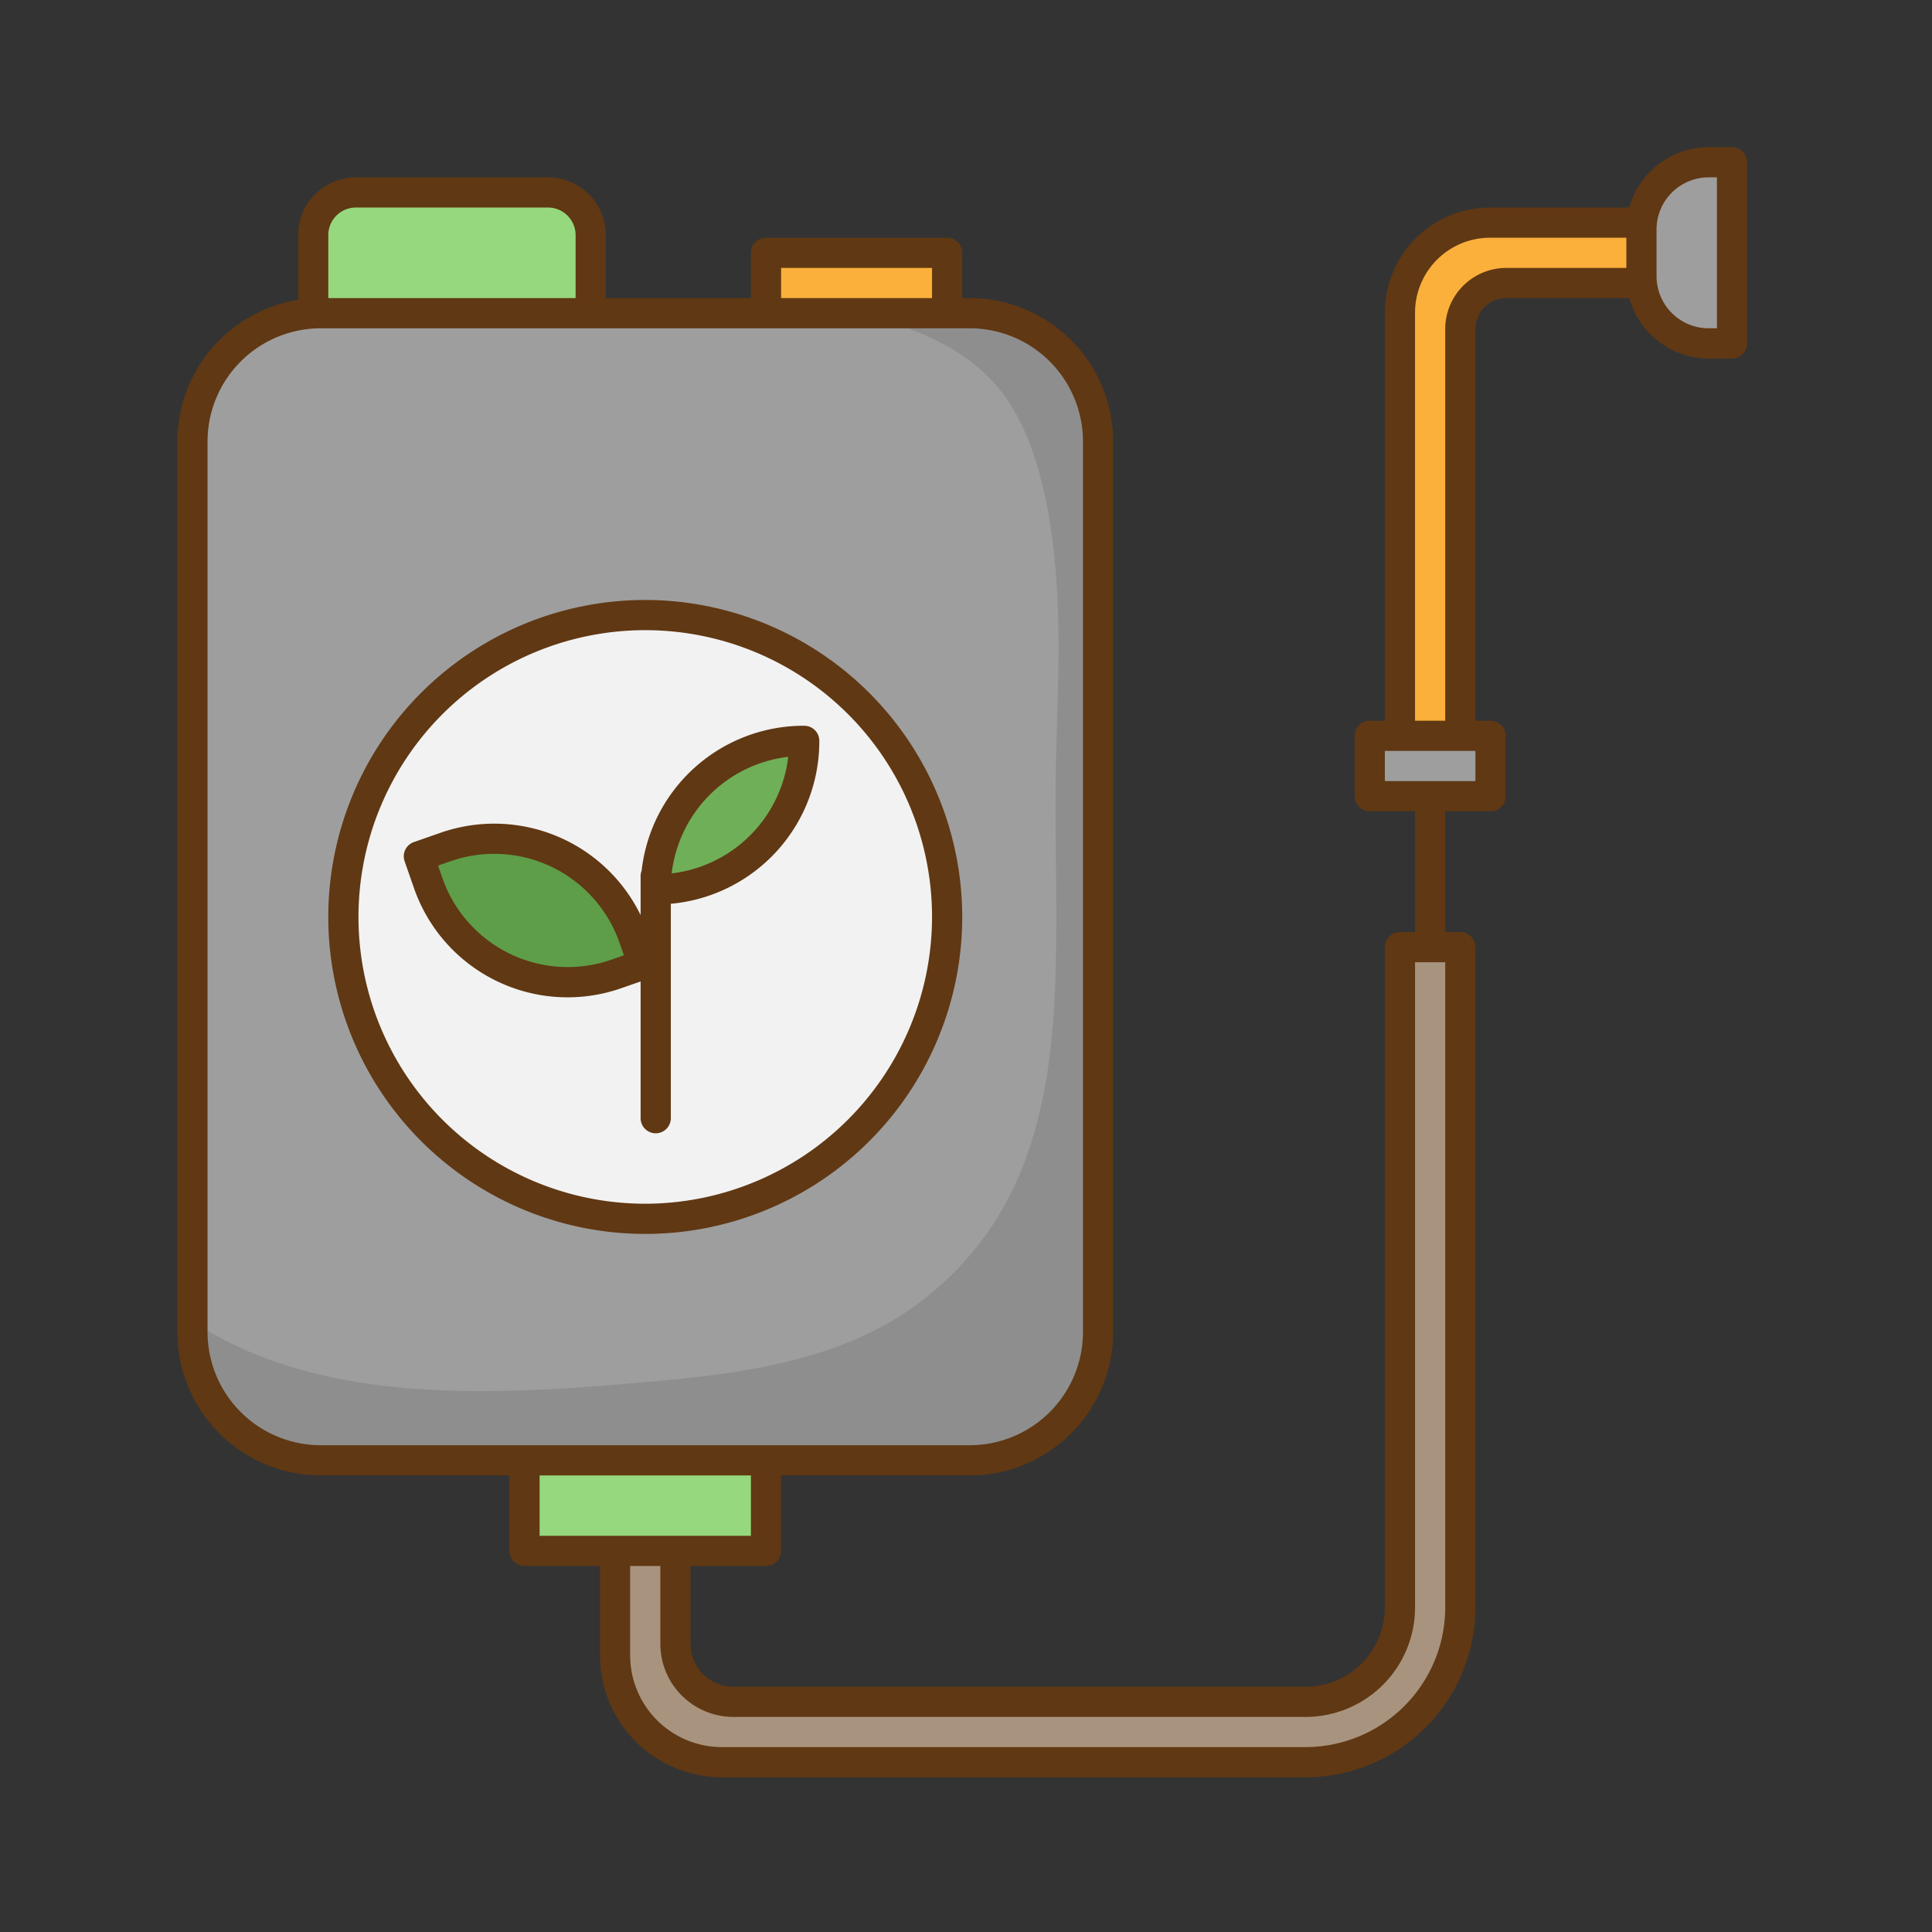
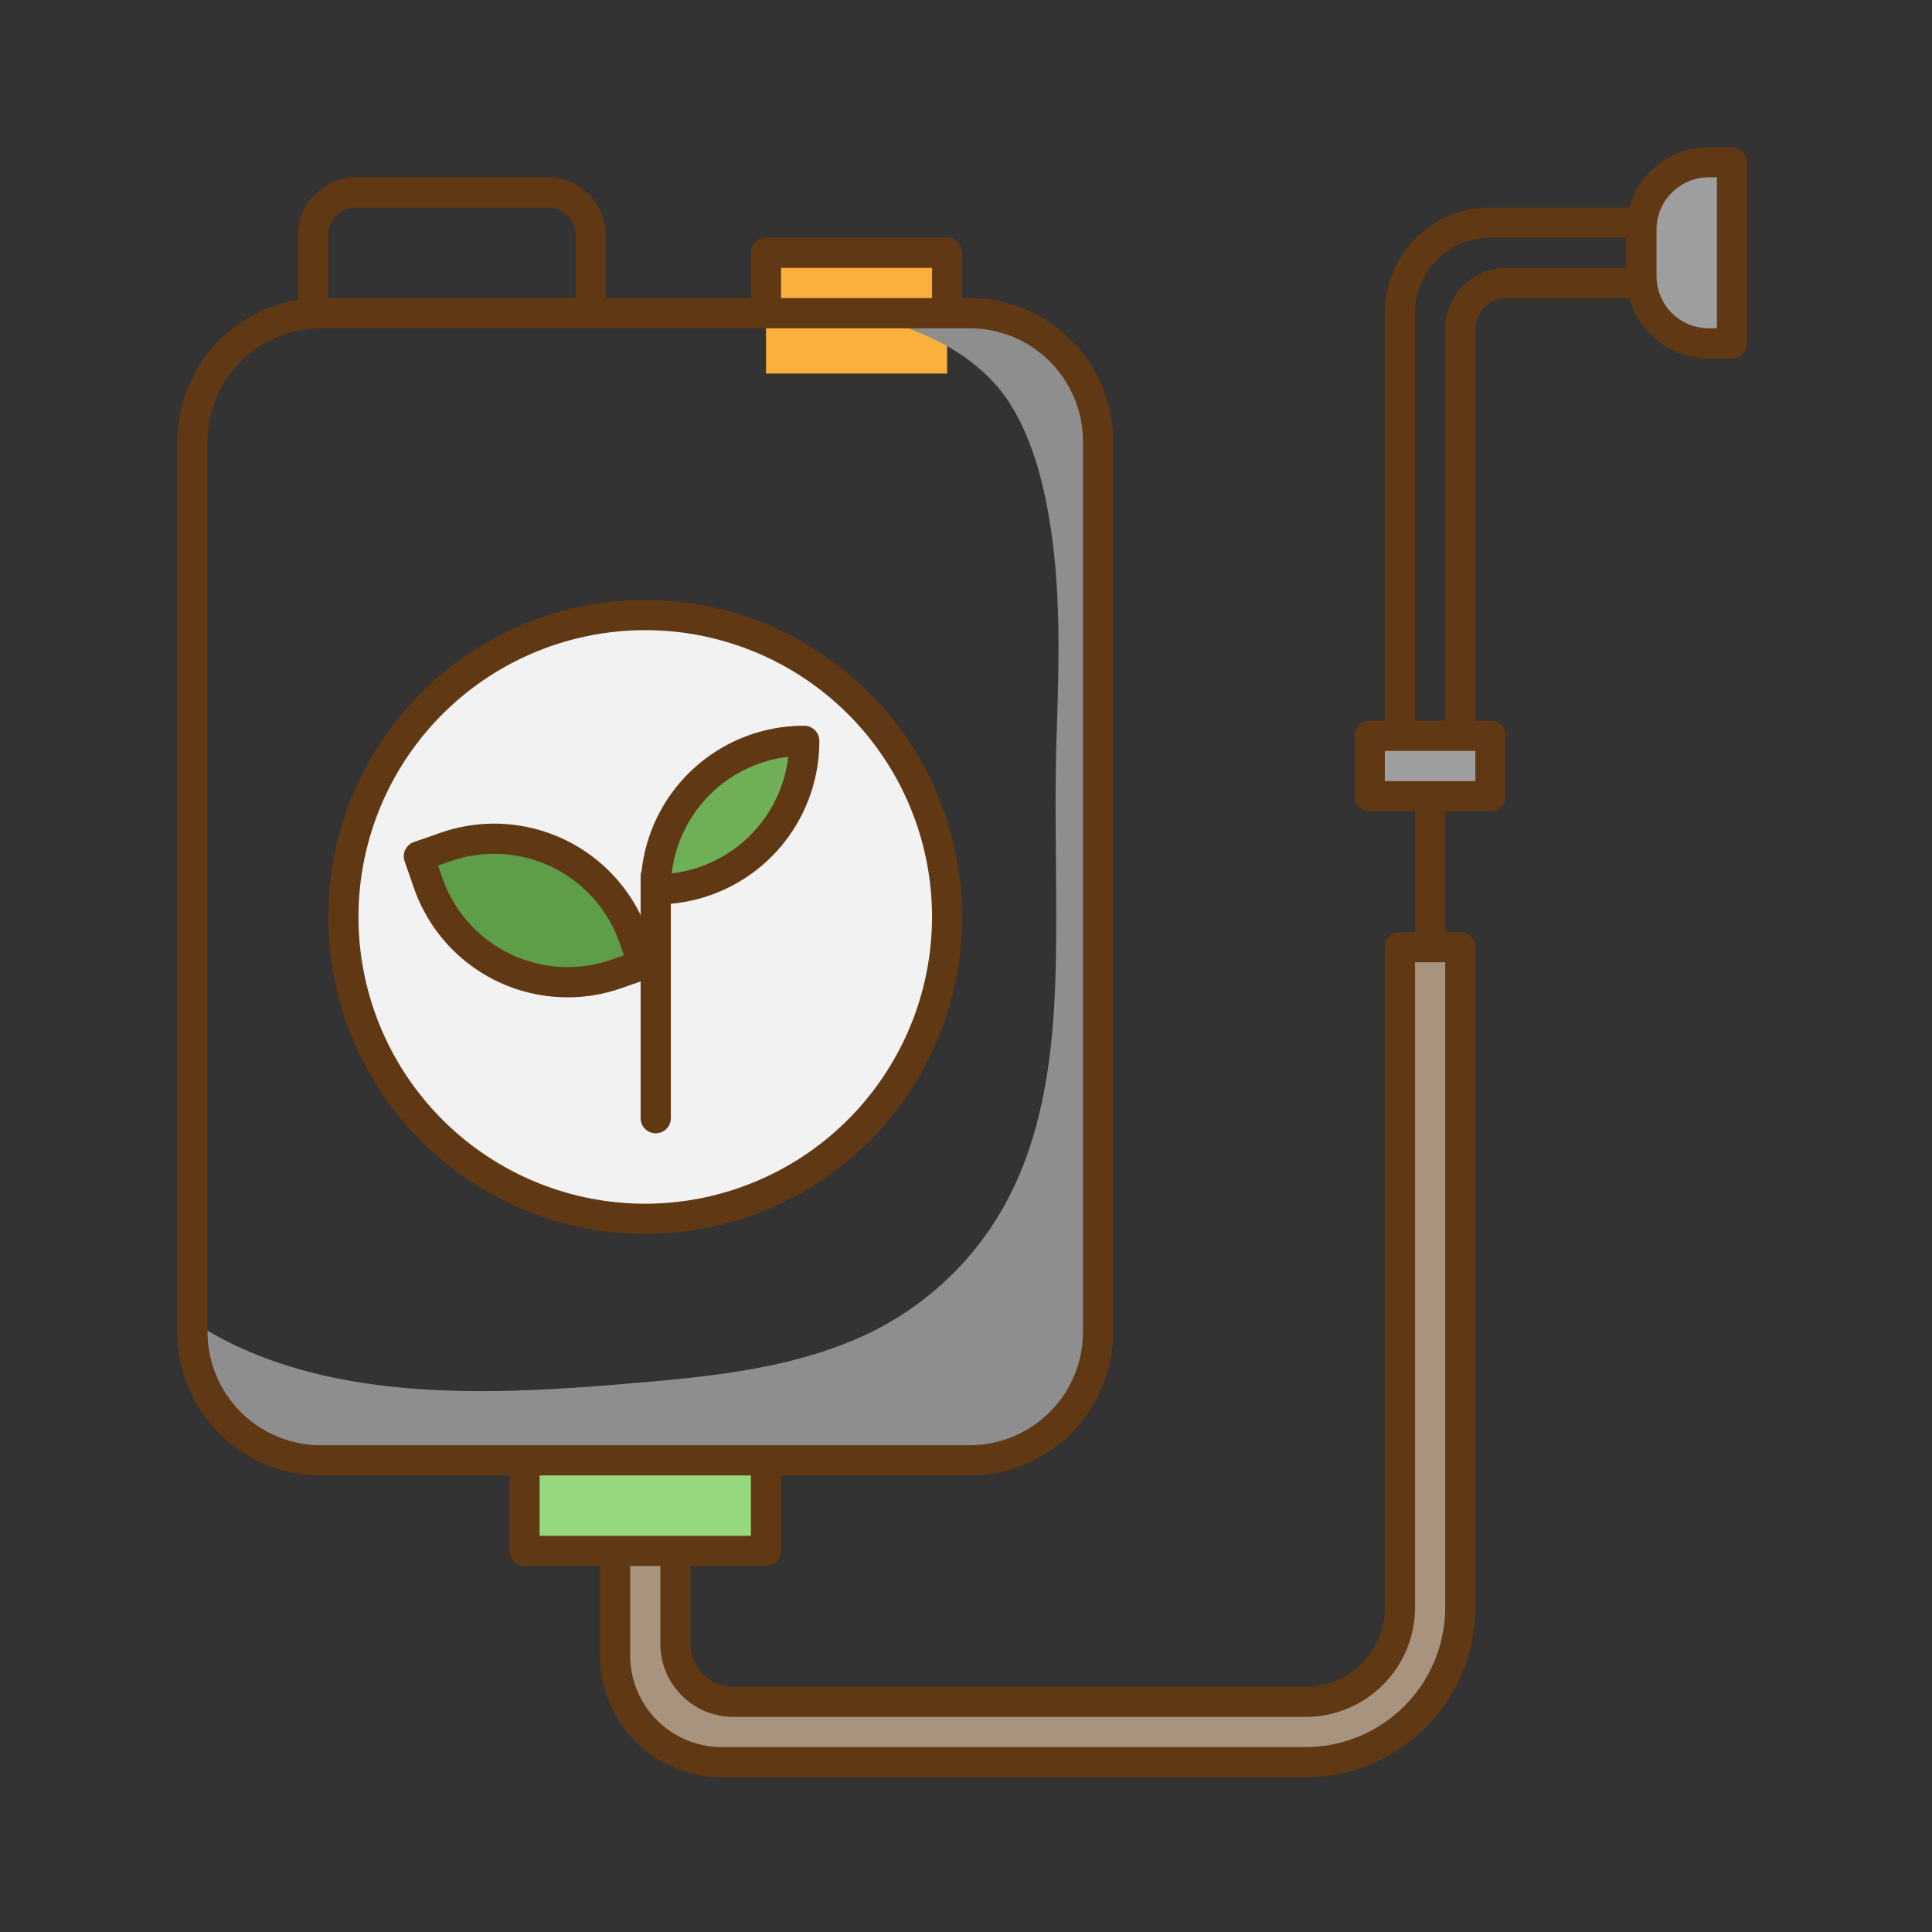
<svg xmlns="http://www.w3.org/2000/svg" height="512" viewBox="0 0 512 512" width="512">
  <rect x="0" y="0" width="512" height="512" fill="#333333" stroke="none" />
  <g id="filled_outline" data-name="filled outline">
-     <path d="m387 200h-16v-117.149a23.85 23.85 0 0 1 23.851-23.851h44.149v16h-39.82a12.18 12.18 0 0 0 -12.18 12.18z" fill="#fbb03b" />
    <path d="m452.806 43h6.194a0 0 0 0 1 0 0v48a0 0 0 0 1 0 0h-6.194a17.806 17.806 0 0 1 -17.806-17.806v-12.388a17.806 17.806 0 0 1 17.806-17.806z" fill="#9e9e9e" />
    <path d="m363 195h32v16h-32z" fill="#9e9e9e" />
    <path d="m163 405v33.711a28.288 28.288 0 0 0 28.289 28.289h154.692a41.019 41.019 0 0 0 41.019-41.019v-174.981h-16v175.015a24.985 24.985 0 0 1 -24.985 24.985h-151.673a15.342 15.342 0 0 1 -15.342-15.342v-30.658z" fill="#a8947e" />
-     <path d="m94.3 51h50.944a11.3 11.3 0 0 1 11.3 11.3v36.7a0 0 0 0 1 0 0h-73.544a0 0 0 0 1 0 0v-36.7a11.3 11.3 0 0 1 11.3-11.3z" fill="#96d87d" />
    <path d="m139 379h64v32h-64z" fill="#96d87d" />
    <path d="m203 67h48v32h-48z" fill="#fbb03b" />
-     <rect fill="#9e9e9e" height="304" rx="33.996" width="240" x="51" y="83" />
    <circle cx="171" cy="243" fill="#f2f2f2" r="80" />
    <path d="m117.383 217.946h7.492a39.175 39.175 0 0 1 39.175 39.175v7.492a0 0 0 0 1 0 0h-7.492a39.175 39.175 0 0 1 -39.175-39.175v-7.492a0 0 0 0 1 0 0z" fill="#5e9e49" transform="matrix(.944 -.329 .329 .944 -71.613 59.804)" />
    <path d="m212.941 196.333h.181a0 0 0 0 1 0 0v.181a39.175 39.175 0 0 1 -39.175 39.175h-.181a0 0 0 0 1 0 0v-.181a39.175 39.175 0 0 1 39.175-39.175z" fill="#6faf58" transform="matrix(-1 0 0 -1 386.888 432.023)" />
    <path d="m257 83.268h-28.25a107.315 107.315 0 0 1 17.805 6.181c8.389 3.886 16.126 9.654 21.112 17.56 5.452 8.644 8.364 19.033 10.142 29 3.545 19.863 2.8 40.2 2.167 60.271s.281 40.1-.2 60.153c-.478 19.858-2.593 40.32-11.237 58.467a81.722 81.722 0 0 1 -40.114 39.279c-17.386 7.831-36.579 10.242-55.4 11.917-19.253 1.713-38.632 3.224-57.97 2.255-17.986-.9-36.083-4.008-52.484-11.712a90.51 90.51 0 0 1 -11.571-6.527v3.16a34 34 0 0 0 34 34h172a34 34 0 0 0 34-34v-236.009a34 34 0 0 0 -34-33.995z" fill="#8e8e8e" />
    <g fill="#603813">
      <path d="m213.122 192.333h-.182a43.232 43.232 0 0 0 -42.9 38.406 3.965 3.965 0 0 0 -.269 1.412v10.36a43.163 43.163 0 0 0 -53.01-21.823l-7.073 2.467a4 4 0 0 0 -2.46 5.095l2.467 7.073a43.094 43.094 0 0 0 54.986 26.547l5.09-1.775v36.238a4 4 0 0 0 8 0v-56.822a43.226 43.226 0 0 0 39.356-43v-.182a4 4 0 0 0 -4.005-3.996zm-51.081 61.983a35.175 35.175 0 0 1 -44.8-21.628l-1.15-3.3 3.3-1.15a35.174 35.174 0 0 1 44.8 21.628l1.15 3.3zm15.959-22.858a35.244 35.244 0 0 1 30.892-30.893 35.246 35.246 0 0 1 -30.892 30.893z" />
      <path d="m171 159a84 84 0 1 0 84 84 84.095 84.095 0 0 0 -84-84zm0 160a76 76 0 1 1 76-76 76.085 76.085 0 0 1 -76 76z" />
      <path d="m459 39h-6.194a21.842 21.842 0 0 0 -21.015 16h-36.94a27.883 27.883 0 0 0 -27.851 27.851v108.149h-4a4 4 0 0 0 -4 4v16a4 4 0 0 0 4 4h12v32h-4a4 4 0 0 0 -4 4v175.015a21.009 21.009 0 0 1 -20.985 20.985h-151.673a11.355 11.355 0 0 1 -11.342-11.342v-20.658h20a4 4 0 0 0 4-4v-20h50a38.039 38.039 0 0 0 38-38v-236a38.039 38.039 0 0 0 -38-38h-2v-12a4 4 0 0 0 -4-4h-48a4 4 0 0 0 -4 4v12h-38.46v-16.7a15.317 15.317 0 0 0 -15.3-15.3h-50.94a15.317 15.317 0 0 0 -15.3 15.3v17.178a38.054 38.054 0 0 0 -32 37.522v236a38.039 38.039 0 0 0 38 38h50v20a4 4 0 0 0 4 4h20v23.709a32.326 32.326 0 0 0 32.289 32.291h154.691a45.071 45.071 0 0 0 45.02-45.02v-174.98a4 4 0 0 0 -4-4h-4v-32h12a4 4 0 0 0 4-4v-16a4 4 0 0 0 -4-4h-4v-103.82a8.189 8.189 0 0 1 8.18-8.18h32.611a21.842 21.842 0 0 0 21.015 16h6.194a4 4 0 0 0 4-4v-48a4 4 0 0 0 -4-4zm-252 32h40v8h-40zm-112.7-16h50.94a7.309 7.309 0 0 1 7.3 7.3v16.7h-65.54v-16.7a7.309 7.309 0 0 1 7.3-7.3zm-39.3 298v-236a30.03 30.03 0 0 1 30-30h172a30.03 30.03 0 0 1 30 30v236a30.03 30.03 0 0 1 -30 30h-172a30.03 30.03 0 0 1 -30-30zm88 38h56v16h-56zm240 34.98a37.062 37.062 0 0 1 -37.02 37.02h-154.691a24.317 24.317 0 0 1 -24.289-24.289v-23.711h8v20.656a19.364 19.364 0 0 0 19.342 19.344h151.673a29.017 29.017 0 0 0 28.985-28.985v-171.015h8zm8-218.98h-24v-8h24zm-8-119.82v103.82h-8v-108.149a19.873 19.873 0 0 1 19.851-19.851h36.149v8h-31.82a16.2 16.2 0 0 0 -16.18 16.18zm72-.18h-2.194a13.821 13.821 0 0 1 -13.806-13.806v-12.388a13.821 13.821 0 0 1 13.806-13.806h2.194z" />
    </g>
  </g>
</svg>